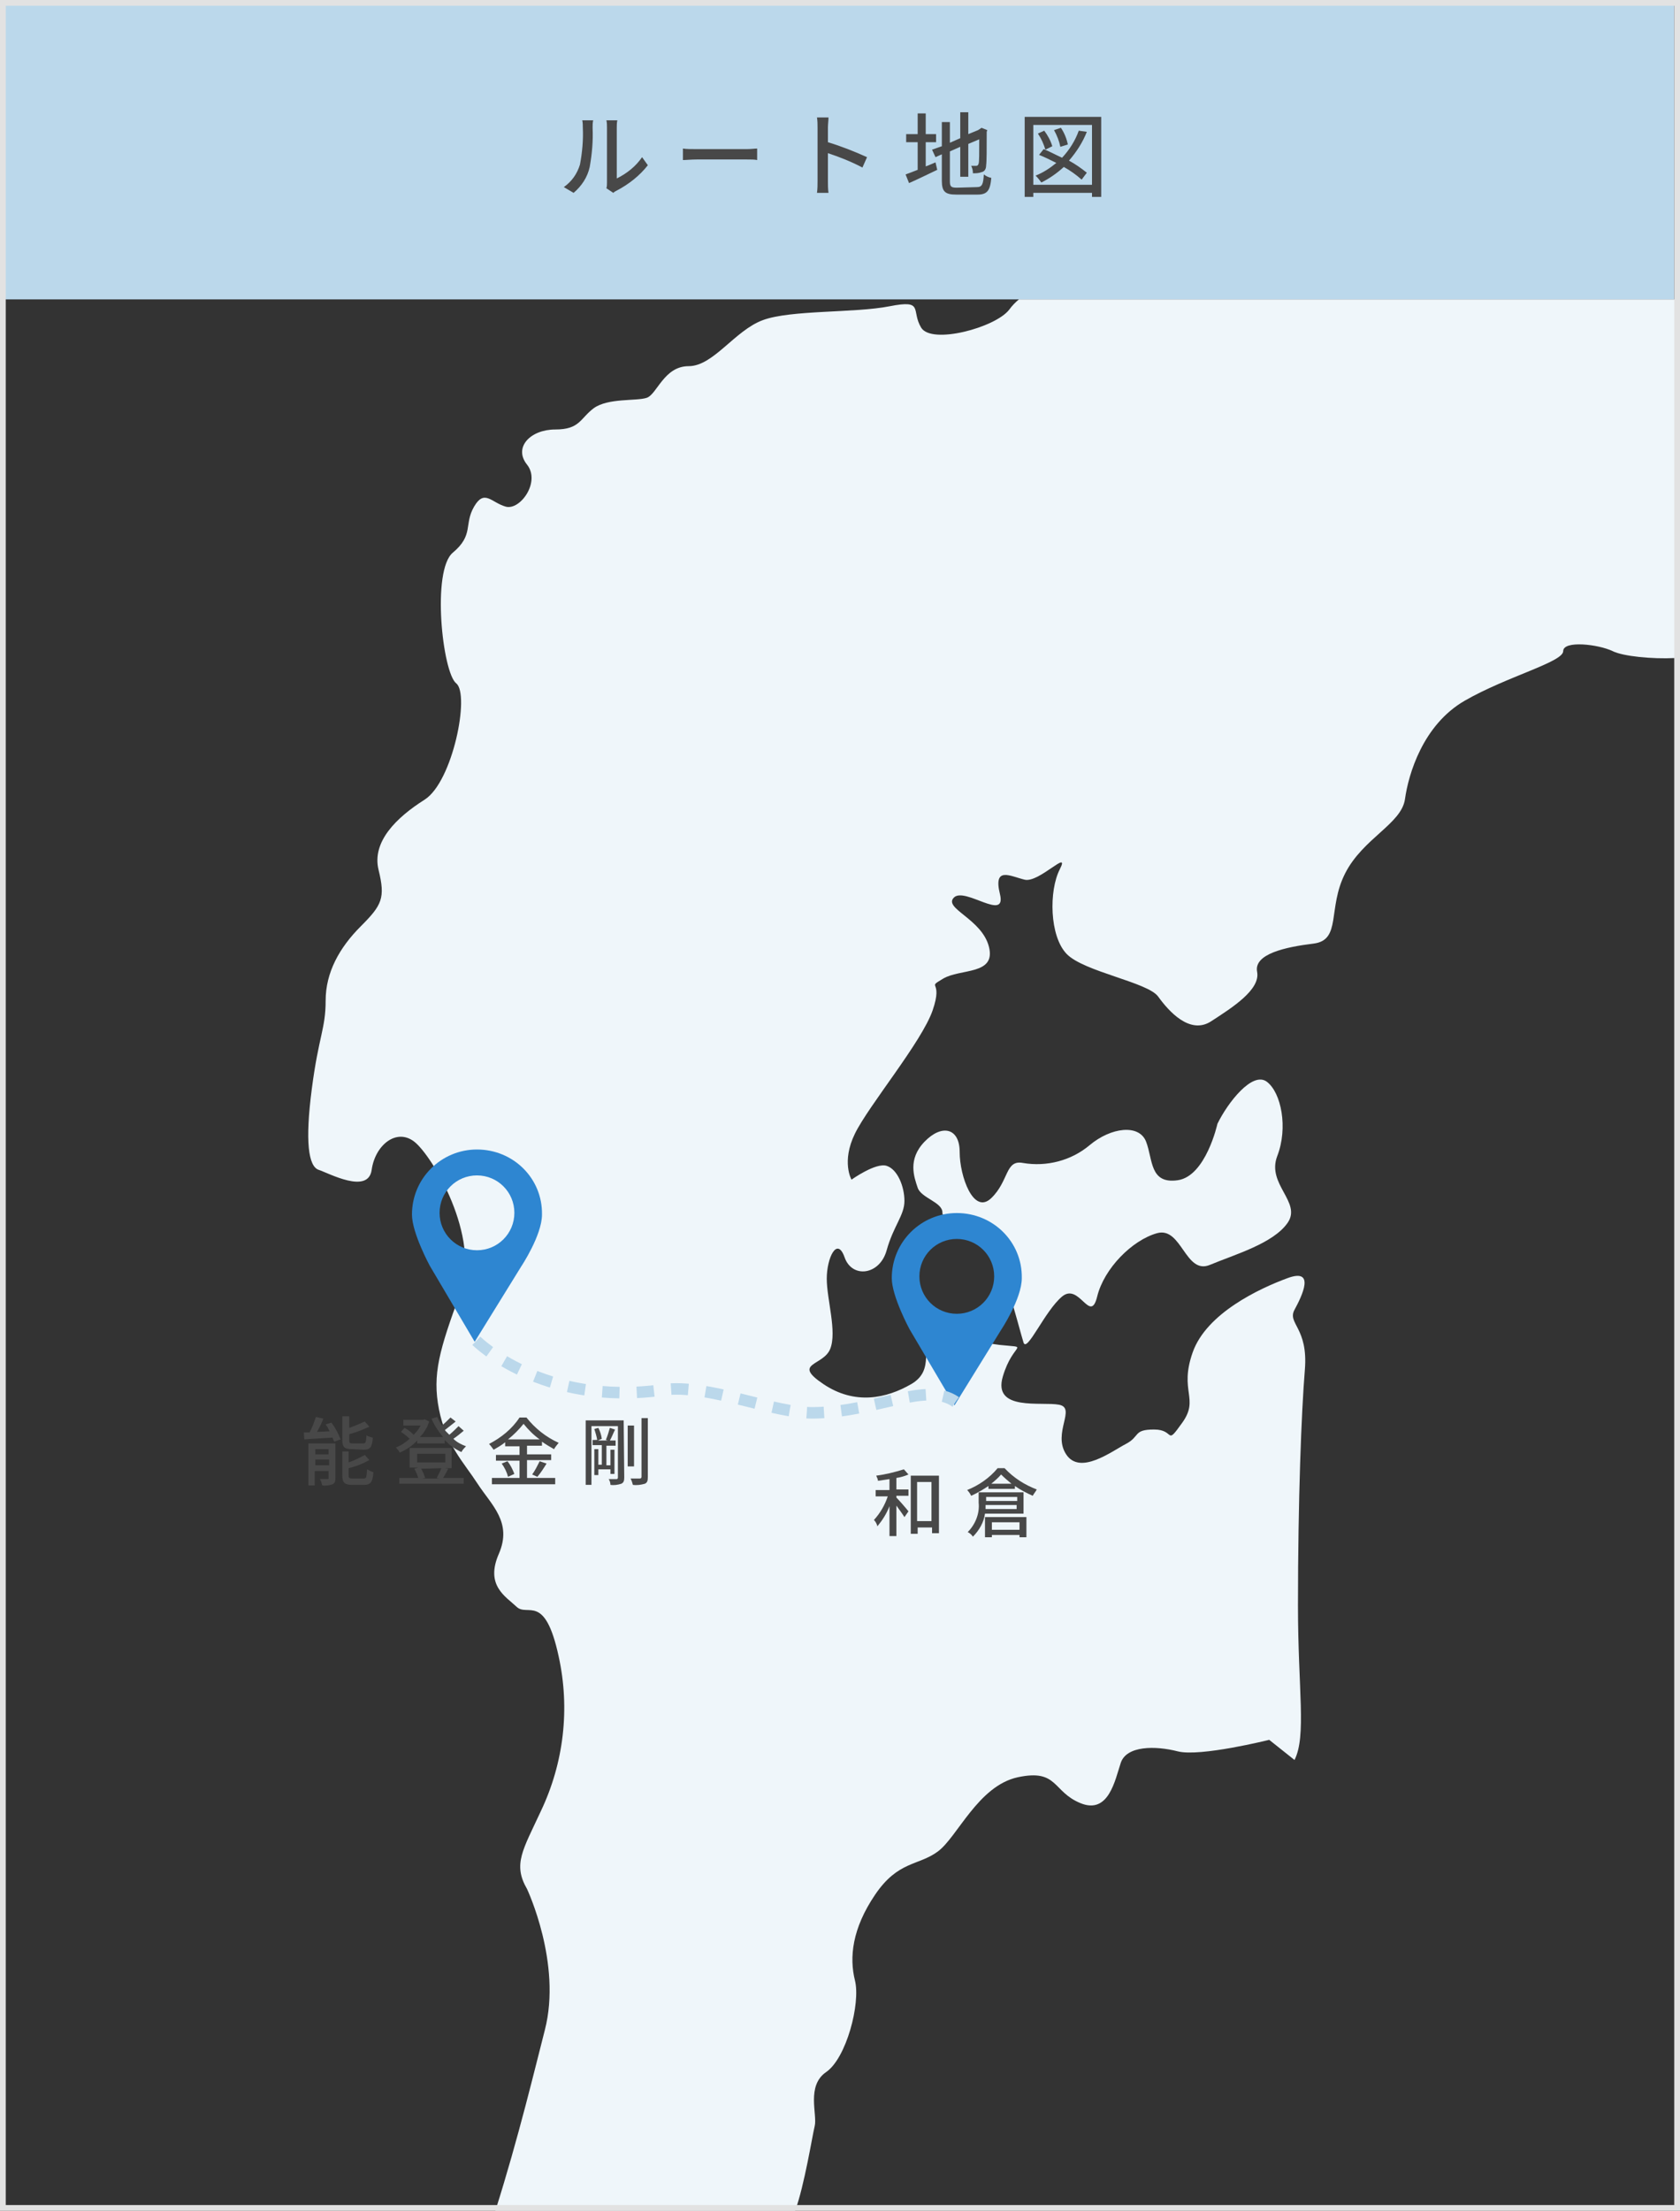
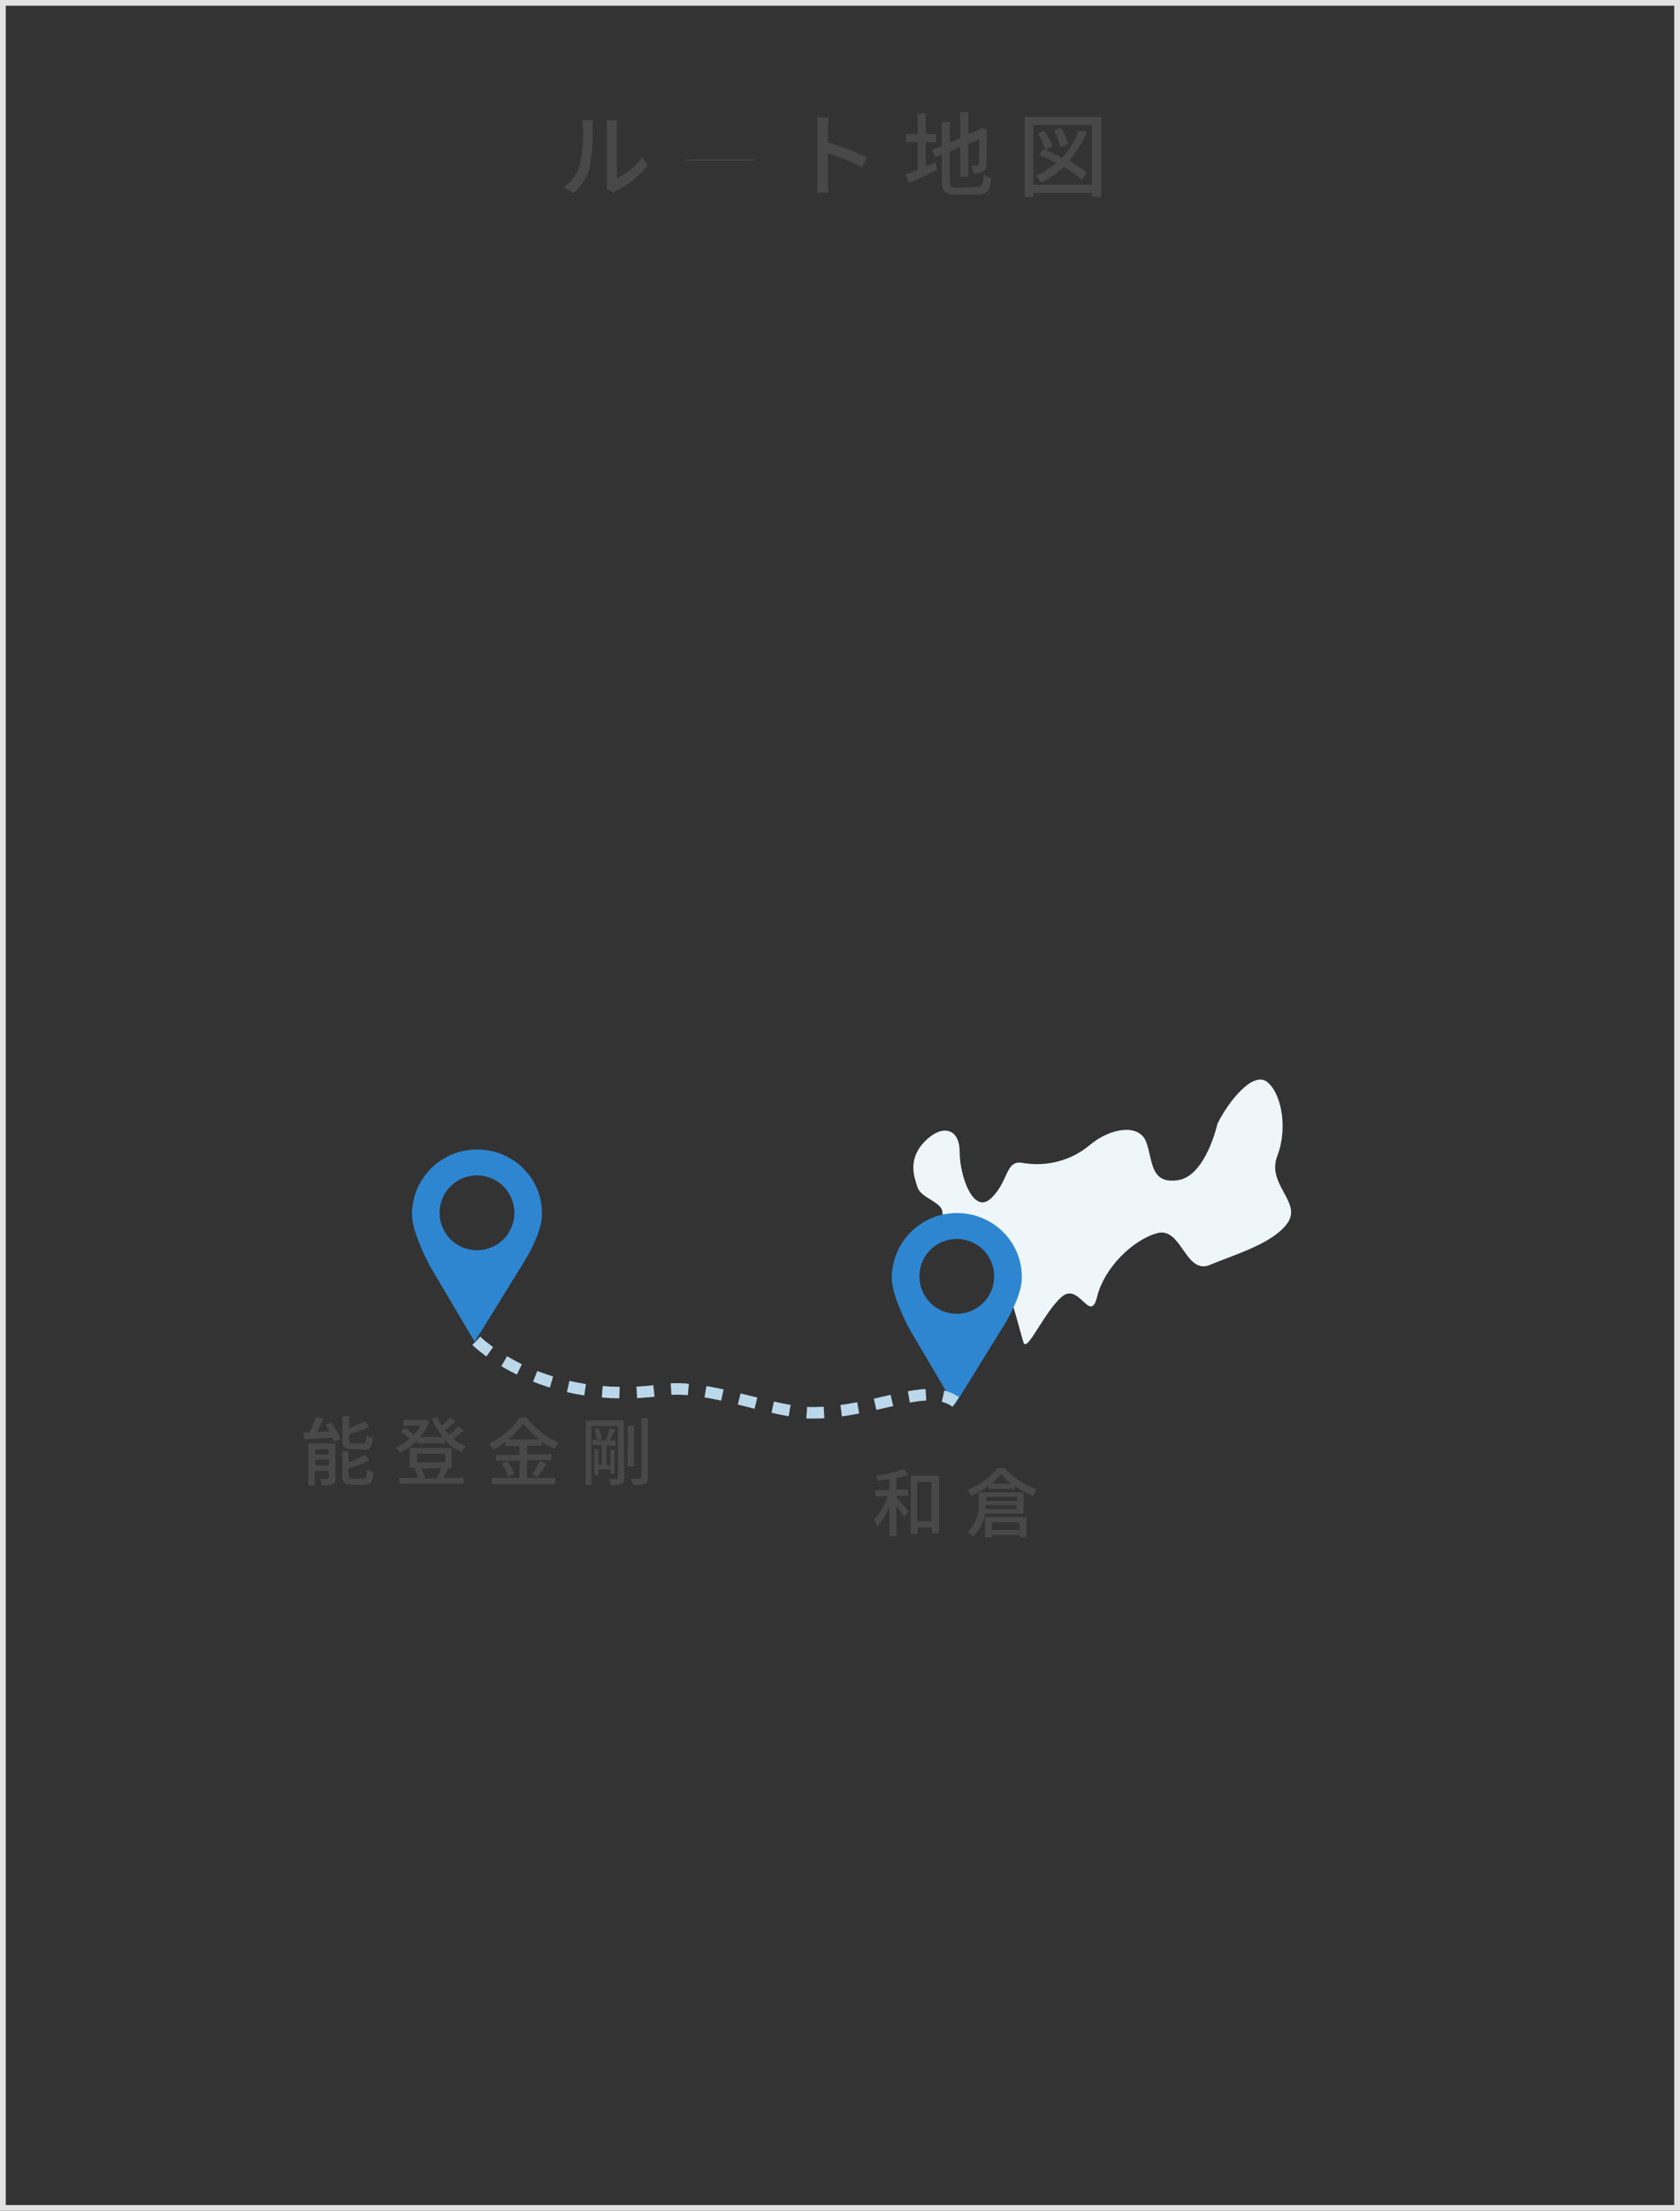
<svg xmlns="http://www.w3.org/2000/svg" version="1.1" id="レイヤー_1" x="0px" y="0px" viewBox="0 0 292 384" style="enable-background:new 0 0 292 384;" xml:space="preserve">
  <rect x="0" y="0" width="292" height="384" fill="#333333" stroke="none" />
  <style type="text/css">
	.st0{fill:#BBD8EB;}
	.st1{fill:#EFF6FA;}
	.st2{fill:none;}
	.st3{fill:none;stroke:#E2E2E2;}
	.st4{fill:#2E86D1;}
	.st5{fill:#484848;}
	.st6{fill:none;stroke:#BBD8EB;stroke-width:2;stroke-dasharray:3;}
</style>
  <g id="グループ_1448" transform="translate(-807 -7500)">
    <g id="グループ_1421" transform="translate(807 7500)">
-       <rect id="長方形_211" y="0" class="st0" width="291" height="52" />
      <g>
        <path class="st1" d="M222,200.8c1.9-4.9,0.7-11-1.8-12.9c-2.5-1.9-6.8,3.6-8.6,7.3c0,0-2,9.1-6.9,9.8c-4.9,0.7-4.3-3.6-5.5-6.7     c-1.2-3.1-6.1-2.5-9.8,0.6c-3.2,2.7-7.5,3.8-11.6,3.1c-3.1-0.6-2.4,3.1-5.5,6.1c-3.1,3-5.5-3.8-5.5-8s-3.1-4.9-6.1-1.8     c-3,3.1-1.8,6.2-1.2,8c0.6,1.8,4.3,2.5,4.3,4.3s4.2,1.2,6.7,2.4c2.5,1.2,6.8,18.4,7.4,20.2c0.6,1.8,3.7-5.5,6.7-8s4.9,4.9,6.1,0     c1.2-4.9,6.1-9.8,10.4-11c4.3-1.2,4.9,7.3,9.2,5.5s11-3.7,13.5-7.3C226.3,208.8,220.1,205.7,222,200.8z" />
-         <path class="st1" d="M177.1,52c-0.6,0.5-1.2,1.1-1.7,1.8c-2.4,3.1-13.5,6.1-15.3,3.1s0.6-4.9-5.5-3.7c-6.1,1.2-17.1,0.6-22,2.4     c-4.9,1.8-8.6,8-12.9,8c-4.3,0-5.5,4.9-7.3,5.5c-1.8,0.6-6.7,0-9.2,1.8c-2.4,1.8-2.4,3.7-6.7,3.7s-7.3,3.1-4.9,6.1     c2.4,3-1.2,8-3.7,7.3s-3.7-3.1-5.5,0c-1.8,3.1,0,4.9-3.7,8c-3.7,3.1-1.8,20.8,0.6,22.7c2.4,1.9-0.6,17.1-5.5,20.2     c-4.9,3.1-9.2,7.3-8,12.2c1.2,4.9,0.6,6.1-3.1,9.8s-6.1,8-6.1,12.9c0,4.9-1.2,6.1-2.4,15.3c-1.2,9.2-0.6,13.5,1.2,14.1     c1.8,0.6,8.6,4.3,9.2,0c0.6-4.3,4.3-7.3,7.4-4.9c3.1,2.4,11.6,16.5,8,26.3c-3.6,9.8-4.9,14.1-3.7,20.2c1.2,6.1,4.3,9.2,6.7,12.9     c2.4,3.7,6.1,6.7,3.7,12.2c-2.4,5.5,1.2,7.4,3.1,9.2c1.9,1.8,4.9-2.5,7.3,8.6c2,9.1,0.9,18.5-3.1,26.9c-3.1,6.7-4.9,9.2-2.4,13.5     c0,0,6.1,12.9,3.1,24.5c-1.6,6.2-4.6,18.8-8.6,31.4h52.1c1.6-4.3,3-13.1,3.4-14.7c0.5-2-1.5-7,2-9.4c3.5-2.4,6-11.9,5-15.9     s-0.5-9,3.5-14.9c4-5.9,7.5-5,10.9-7.5c3.4-2.5,7-11.4,13.9-12.9c7-1.5,6,2.5,10.9,4.5c4.9,2,6-4,7-7s6-3,9.9-2     c3.9,1,15.9-2,15.9-2l4.4,3.5c2.1-4.2,0.6-12.2,0.6-26.8c0-18.4,0.6-33.7,1.2-41c0.6-7.3-3.1-8-1.8-10.4c1.3-2.4,3.7-7.3-1.2-5.5     s-14.1,6.1-16.5,12.9c-2.4,6.8,1.2,8-1.8,12.2s-1.2,1.2-4.9,1.2c-3.7,0-2.4,1.2-4.9,2.5s-8,5.5-10.4,1.8c-2.4-3.7,1.8-8-1.2-8.6     c-3-0.6-11.6,1.2-9.8-4.9c1.8-6.1,4.9-4.9-0.6-5.5c-5.5-0.6-9.2-3.7-11.6-1.8c-2.4,1.9,0.6,6.1-3.7,8.6c-4.3,2.5-9.8,3.7-15.3,0     c-5.5-3.7,0-3.1,1.2-6.1s-0.6-8.6-0.6-12.2s1.8-7.4,3.1-3.7c1.3,3.7,6.1,3.1,7.3-1.2c1.2-4.3,3.1-6.1,3.1-8.6s-1.2-5.5-3.1-6.1     c-1.9-0.6-6.1,2.4-6.1,2.4s-1.8-3.1,0.6-8c2.4-4.9,11.6-15.9,13.5-21.4c1.9-5.5-1.2-3.7,1.8-5.5c3-1.8,9.2-0.6,8-5.5     c-1.2-4.9-8-6.7-6.1-8.6c1.9-1.9,9.2,4.3,8-0.6c-1.2-4.9,1.8-3.1,4.3-2.5c2.5,0.6,8-5.5,6.1-1.8c-1.9,3.7-1.8,11.6,1.2,14.7     c3,3.1,14.1,4.9,15.9,7.4s5.5,6.7,9.2,4.3c3.7-2.4,8.6-5.5,8-8.6c-0.6-3.1,4.9-4.3,9.8-4.9c4.9-0.6,2.4-6.1,5.5-12.2     c3.1-6.1,9.8-8.6,10.4-12.9c0.6-4.3,3.1-12.9,10.4-17.1s17.1-6.7,17.1-8.6c0-1.9,6.1-1.2,8.6,0c1.8,0.9,6.9,1.4,10.8,1.2V52     H177.1z" />
      </g>
      <g id="長方形_210">
        <rect y="0" class="st2" width="292" height="384" />
        <rect x="0.5" y="0.5" class="st3" width="291" height="383" />
      </g>
      <g id="グループ_1418" transform="translate(52 25.512)">
        <g id="コンポーネント_32_3" transform="translate(19.603 174.15)">
          <path id="パス_24" class="st4" d="M11.3,0C5.1,0,0,5,0,11.3l0,0c0,3.2,3.1,8.9,3.1,8.9l7.8,13.2L19,20.3c0,0,3.6-5.4,3.6-9      C22.7,5,17.6,0,11.3,0L11.3,0z M11.3,17.5c-3.6,0-6.5-2.9-6.5-6.5s2.9-6.5,6.5-6.5s6.5,2.9,6.5,6.5S14.9,17.5,11.3,17.5      L11.3,17.5z" />
        </g>
        <g id="コンポーネント_32_4" transform="translate(102.999 185.187)">
          <path id="パス_24-2" class="st4" d="M11.3,0C5.1,0,0,5,0,11.3l0,0c0,3.2,3.1,8.9,3.1,8.9l7.8,13.2L19,20.3c0,0,3.6-5.4,3.6-9      C22.7,5,17.6,0,11.3,0L11.3,0z M11.3,17.5c-3.6,0-6.5-2.9-6.5-6.5s2.9-6.5,6.5-6.5s6.5,2.9,6.5,6.5S14.9,17.5,11.3,17.5      L11.3,17.5z" />
        </g>
        <path id="パス_2582" class="st5" d="M103.8,231.2c0.7-0.1,1.4-0.3,2.1-0.6l-0.8-0.9c-1.6,0.5-3.2,0.9-4.8,1.1     c0.1,0.3,0.3,0.6,0.3,0.9c0.6-0.1,1.3-0.2,2-0.3v1.9h-2.4v1.1h2.1c-0.5,1.5-1.3,2.9-2.4,4.1c0.3,0.3,0.5,0.7,0.6,1.1     c0.9-1.1,1.6-2.2,2.1-3.5v5.2h1.2V236c0.5,0.7,1.1,1.5,1.4,2l0.7-1c-0.3-0.4-1.6-1.9-2.1-2.4v-0.3h2.1v-1.1h-2.1L103.8,231.2     L103.8,231.2z M107.4,238.7v-6.8h2.5v6.8H107.4z M106.3,230.8v10.1h1.2v-1.1h2.5v1h1.2v-10H106.3z M124.8,234.5v0.7h-5.4v-0.7     H124.8z M119.3,236.6c0-0.2,0-0.5,0-0.7h5.4v0.7H119.3z M125.9,237.4v-3.7h-7.8v1.8c0.2,1.9-0.6,3.8-1.9,5.1     c0.4,0.2,0.7,0.5,0.9,0.8c1.1-1.1,1.9-2.5,2.1-4L125.9,237.4L125.9,237.4z M125.2,238.9v1.3h-4.8v-1.3H125.2z M119.2,241.5h1.2     v-0.4h4.8v0.4h1.2V238h-7.2V241.5z M120.3,232.2c0.6-0.5,1.2-1,1.7-1.6c0.6,0.6,1.2,1.1,1.8,1.6H120.3z M121.4,229.5     c-1.4,1.7-3.3,3-5.3,3.8c0.3,0.3,0.5,0.6,0.7,1c1.1-0.5,2.1-1.1,3-1.7v0.5h4.6v-0.5c1,0.7,2,1.2,3.1,1.7c0.2-0.4,0.5-0.7,0.7-1.1     c-2.1-0.8-4-2-5.6-3.7H121.4z" />
        <path id="パス_2581" class="st5" d="M11.2,226.3c1.1,0,1.5-0.4,1.6-2.1c-0.4-0.1-0.8-0.2-1.1-0.4c-0.1,1.2-0.1,1.4-0.6,1.4H9.3     c-0.5,0-0.6-0.1-0.6-0.5v-1.1c1.2-0.3,2.4-0.8,3.5-1.3l-0.8-0.9c-0.9,0.4-1.8,0.8-2.7,1.1v-2H7.5v4.1c0,1.2,0.3,1.6,1.7,1.6     L11.2,226.3z M2.8,229v-1h2.4v1H2.8z M5.1,226.2v0.9H2.8v-0.9H5.1z M6.3,225.2H1.6v7.3h1.1V230h2.4v1.2c0,0.2,0,0.2-0.2,0.2     s-0.7,0-1.3,0c0.2,0.3,0.3,0.7,0.4,1.1c0.6,0.1,1.2,0,1.8-0.2c0.4-0.2,0.5-0.5,0.5-1.1V225.2z M4.6,221.9     c0.3,0.4,0.5,0.8,0.7,1.2l-2.2,0.1c0.4-0.7,0.8-1.5,1.1-2.3l-1.3-0.3c-0.3,0.9-0.6,1.8-1.1,2.7c-0.4,0-0.7,0-1,0l0.1,1.2     c1.3-0.1,3.1-0.2,4.9-0.3c0.1,0.3,0.2,0.5,0.3,0.7l1.1-0.4c-0.4-1-0.9-2-1.6-2.9L4.6,221.9z M9.3,231.3c-0.6,0-0.7-0.1-0.7-0.5     v-1.3c1.3-0.3,2.5-0.8,3.6-1.4l-0.8-0.9c-0.9,0.5-1.9,1-2.8,1.3v-1.9H7.5v4.2c0,1.2,0.4,1.6,1.7,1.6h2.1c1.1,0,1.5-0.5,1.6-2.2     c-0.4-0.1-0.7-0.3-1.1-0.5c-0.1,1.4-0.1,1.6-0.6,1.6L9.3,231.3L9.3,231.3z M24.7,229.5c-0.2,0.6-0.5,1.1-0.8,1.7l0.4,0.1h-2.9     l0.5-0.1c-0.2-0.6-0.4-1.1-0.7-1.6L24.7,229.5z M20.5,227h4.9v1.5h-4.9V227z M25.3,229.5h1.2V226h-7.3v3.4h1.5l-0.7,0.2     c0.3,0.5,0.5,1,0.7,1.6h-3.3v1h11.2v-1H25c0.3-0.4,0.6-1,0.9-1.6L25.3,229.5z M27.7,222.2c-0.5,0.5-1,1-1.6,1.5     c-0.3-0.3-0.5-0.5-0.8-0.8c0.6-0.5,1.3-1,1.9-1.5l-0.9-0.7c-0.5,0.5-1,1-1.5,1.4c-0.3-0.5-0.6-1-0.8-1.5l-1,0.3     c0.5,1.2,1.2,2.2,2,3.2h-4c0.7-0.8,1.3-1.7,1.6-2.7l-0.8-0.4l-0.2,0.1h-3.5v1h3c-0.3,0.6-0.7,1.1-1.2,1.6c-0.5-0.5-1-0.9-1.6-1.2     l-0.6,0.7c0.6,0.4,1.1,0.8,1.5,1.2c-0.7,0.6-1.5,1.2-2.4,1.5c0.3,0.3,0.5,0.6,0.7,0.9c1.1-0.5,2.2-1.2,3-2.1v0.5h4.8v-0.6     c0.8,0.9,1.8,1.6,2.9,2.1c0.2-0.4,0.5-0.7,0.8-1c-0.8-0.3-1.6-0.7-2.2-1.3c0.6-0.4,1.2-0.9,1.8-1.4L27.7,222.2z M36.3,224.5     c1-0.8,1.9-1.7,2.7-2.7c0.8,1,1.8,2,2.8,2.7H36.3z M39.6,228.1h4.2v-1h-4.2v-1.5h2.6v-0.7c0.7,0.5,1.4,0.9,2.1,1.3     c0.2-0.4,0.5-0.7,0.8-1.1c-2.2-1-4.1-2.5-5.6-4.4h-1.2c-1.3,2-3.2,3.5-5.3,4.6c0.3,0.3,0.5,0.6,0.8,1c0.7-0.4,1.4-0.8,2-1.3v0.7     h2.5v1.5h-4.1v1h4.1v3h-4.8v1.1h11v-1.1h-4.9C39.6,231.2,39.6,228.1,39.6,228.1z M35.2,228.7c0.5,0.7,0.9,1.5,1.1,2.3l1.1-0.5     c-0.3-0.8-0.7-1.6-1.2-2.2L35.2,228.7z M41.4,231c0.6-0.7,1.1-1.5,1.6-2.3l-1.2-0.4c-0.4,0.8-0.8,1.6-1.3,2.3L41.4,231z      M54.1,229.9v0.6h0.7v-4.2h-0.7v2.7h-0.7v-3.4H55v-0.9h-1c0.3-0.5,0.6-1.3,0.9-1.9l-0.9-0.3c-0.2,0.7-0.4,1.4-0.7,2.1l0.4,0.1     h-1.8l0.7-0.3c-0.1-0.7-0.3-1.3-0.6-1.9l-0.7,0.2c0.2,0.6,0.4,1.3,0.5,1.9H51v0.9h1.6v3.4H52v-2.7h-0.7v4.5H52v-1h2.1V229.9z      M56.4,221.2h-6.6v11.2h1v-10.2h4.6v8.9c0,0.2-0.1,0.3-0.2,0.3s-0.8,0-1.4,0c0.2,0.3,0.3,0.7,0.3,1c0.6,0.1,1.3,0,1.9-0.2     c0.4-0.2,0.5-0.5,0.5-1.1L56.4,221.2z M58.2,222.1h-1.1v7.1h1.1V222.1z M59.5,220.8V231c0,0.2-0.1,0.3-0.3,0.3s-0.9,0-1.6,0     c0.2,0.4,0.3,0.7,0.4,1.1c0.7,0.1,1.4,0,2.1-0.2c0.4-0.2,0.5-0.5,0.5-1.2v-10.2L59.5,220.8z" />
      </g>
-       <path id="パス_2580" class="st5" d="M99.7,33.5c1.4-1.2,2.4-2.7,2.8-4.5c0.4-2.3,0.6-4.5,0.5-6.8c0-0.4,0-0.9,0.1-1.3h-1.9    c0.1,0.4,0.1,0.9,0.1,1.3c0.1,2.1-0.1,4.3-0.5,6.4c-0.5,1.6-1.4,2.9-2.8,3.9L99.7,33.5z M106.6,33.5c0.2-0.2,0.4-0.3,0.6-0.4    c2.1-1.1,4-2.6,5.4-4.4l-1-1.4c-1.1,1.6-2.6,2.8-4.4,3.7v-8.8c0-0.4,0-0.9,0.1-1.3h-1.9c0.1,0.4,0.1,0.9,0.1,1.3v9.5    c0,0.3,0,0.7-0.1,1L106.6,33.5z M118.7,27.8c0.5,0,1.5-0.1,2.4-0.1h8.7c0.7,0,1.4,0,1.8,0.1v-2c-0.4,0-1,0.1-1.8,0.1h-8.7    c-0.9,0-1.9,0-2.4-0.1C118.7,25.8,118.7,27.8,118.7,27.8z M150.7,27.3c-2.2-1-4.5-1.9-6.8-2.6v-2.5c0-0.6,0.1-1.3,0.1-1.8h-2    c0.1,0.6,0.1,1.2,0.1,1.8v9.2c0,0.7,0,1.4-0.1,2.1h2c-0.1-0.7-0.1-1.4-0.1-2v-4.9c2.1,0.7,4.1,1.5,6,2.5L150.7,27.3z M160.9,24.7    h1.8v-1.4h-1.8v-3.6h-1.4v3.6h-2v1.4h2v4.8c-0.8,0.3-1.5,0.6-2.1,0.8l0.6,1.5c1.4-0.6,3.2-1.5,4.9-2.3l-0.3-1.3    c-0.5,0.2-1.1,0.5-1.7,0.7V24.7z M166.3,32.6c-1,0-1.2-0.2-1.2-1.1v-5.2l1.8-0.8v5.2h1.4V25l1.9-0.8c0,2.4,0,3.9-0.1,4.2    c-0.1,0.3-0.2,0.4-0.4,0.4s-0.6,0-0.9,0c0.2,0.4,0.3,0.8,0.3,1.3c0.5,0,1,0,1.5-0.2c0.5-0.1,0.8-0.5,0.8-1.2    c0.1-0.6,0.1-2.8,0.1-5.8l0.1-0.3l-1-0.4l-0.3,0.2l-0.3,0.2l-1.7,0.7v-3.8h-1.4V24l-1.8,0.8v-3.6h-1.4v4.2L162,26l0.6,1.3l1.1-0.5    v4.6c0,1.9,0.6,2.4,2.5,2.4h3.7c1.7,0,2.2-0.7,2.4-2.9c-0.5-0.1-0.9-0.3-1.3-0.6c-0.1,1.7-0.3,2.2-1.2,2.2L166.3,32.6L166.3,32.6z     M185.6,25.1c-0.2-1-0.6-2-1.2-2.9l-1.2,0.4c0.5,0.9,0.9,1.9,1.1,2.9L185.6,25.1z M182.9,25.4c-0.3-1-0.8-1.9-1.4-2.7l-1.1,0.5    c0.6,0.9,1,1.8,1.3,2.8L182.9,25.4z M187.5,22.7c-0.6,1.7-1.6,3.3-2.9,4.7c-1.1-0.5-2.2-1.1-3.2-1.5l-0.8,1c1,0.4,2,0.9,3,1.4    c-1.1,0.9-2.3,1.7-3.6,2.2c0.4,0.4,0.7,0.8,1,1.2c1.4-0.7,2.7-1.6,3.9-2.7c1.1,0.6,2.2,1.4,3.1,2.2l0.9-1.2c-1-0.8-2-1.5-3.1-2.1    c1.3-1.5,2.4-3.2,3.1-5L187.5,22.7z M179.6,32.1V21.7h10.2v10.4H179.6z M178.1,20.3v13.9h1.5v-0.7h10.2v0.7h1.6V20.3H178.1z" />
+       <path id="パス_2580" class="st5" d="M99.7,33.5c1.4-1.2,2.4-2.7,2.8-4.5c0.4-2.3,0.6-4.5,0.5-6.8c0-0.4,0-0.9,0.1-1.3h-1.9    c0.1,0.4,0.1,0.9,0.1,1.3c0.1,2.1-0.1,4.3-0.5,6.4c-0.5,1.6-1.4,2.9-2.8,3.9L99.7,33.5z M106.6,33.5c0.2-0.2,0.4-0.3,0.6-0.4    c2.1-1.1,4-2.6,5.4-4.4l-1-1.4c-1.1,1.6-2.6,2.8-4.4,3.7v-8.8c0-0.4,0-0.9,0.1-1.3h-1.9c0.1,0.4,0.1,0.9,0.1,1.3v9.5    c0,0.3,0,0.7-0.1,1L106.6,33.5z M118.7,27.8c0.5,0,1.5-0.1,2.4-0.1h8.7c0.7,0,1.4,0,1.8,0.1c-0.4,0-1,0.1-1.8,0.1h-8.7    c-0.9,0-1.9,0-2.4-0.1C118.7,25.8,118.7,27.8,118.7,27.8z M150.7,27.3c-2.2-1-4.5-1.9-6.8-2.6v-2.5c0-0.6,0.1-1.3,0.1-1.8h-2    c0.1,0.6,0.1,1.2,0.1,1.8v9.2c0,0.7,0,1.4-0.1,2.1h2c-0.1-0.7-0.1-1.4-0.1-2v-4.9c2.1,0.7,4.1,1.5,6,2.5L150.7,27.3z M160.9,24.7    h1.8v-1.4h-1.8v-3.6h-1.4v3.6h-2v1.4h2v4.8c-0.8,0.3-1.5,0.6-2.1,0.8l0.6,1.5c1.4-0.6,3.2-1.5,4.9-2.3l-0.3-1.3    c-0.5,0.2-1.1,0.5-1.7,0.7V24.7z M166.3,32.6c-1,0-1.2-0.2-1.2-1.1v-5.2l1.8-0.8v5.2h1.4V25l1.9-0.8c0,2.4,0,3.9-0.1,4.2    c-0.1,0.3-0.2,0.4-0.4,0.4s-0.6,0-0.9,0c0.2,0.4,0.3,0.8,0.3,1.3c0.5,0,1,0,1.5-0.2c0.5-0.1,0.8-0.5,0.8-1.2    c0.1-0.6,0.1-2.8,0.1-5.8l0.1-0.3l-1-0.4l-0.3,0.2l-0.3,0.2l-1.7,0.7v-3.8h-1.4V24l-1.8,0.8v-3.6h-1.4v4.2L162,26l0.6,1.3l1.1-0.5    v4.6c0,1.9,0.6,2.4,2.5,2.4h3.7c1.7,0,2.2-0.7,2.4-2.9c-0.5-0.1-0.9-0.3-1.3-0.6c-0.1,1.7-0.3,2.2-1.2,2.2L166.3,32.6L166.3,32.6z     M185.6,25.1c-0.2-1-0.6-2-1.2-2.9l-1.2,0.4c0.5,0.9,0.9,1.9,1.1,2.9L185.6,25.1z M182.9,25.4c-0.3-1-0.8-1.9-1.4-2.7l-1.1,0.5    c0.6,0.9,1,1.8,1.3,2.8L182.9,25.4z M187.5,22.7c-0.6,1.7-1.6,3.3-2.9,4.7c-1.1-0.5-2.2-1.1-3.2-1.5l-0.8,1c1,0.4,2,0.9,3,1.4    c-1.1,0.9-2.3,1.7-3.6,2.2c0.4,0.4,0.7,0.8,1,1.2c1.4-0.7,2.7-1.6,3.9-2.7c1.1,0.6,2.2,1.4,3.1,2.2l0.9-1.2c-1-0.8-2-1.5-3.1-2.1    c1.3-1.5,2.4-3.2,3.1-5L187.5,22.7z M179.6,32.1V21.7h10.2v10.4H179.6z M178.1,20.3v13.9h1.5v-0.7h10.2v0.7h1.6V20.3H178.1z" />
    </g>
    <path id="パス_2555" class="st6" d="M889.8,7732.9c0,0,11.5,11.5,32.5,8.5c7.8-1.1,19.3,4.2,26.3,4c10.9-0.2,19.4-5.5,24.5-1.9" />
  </g>
</svg>